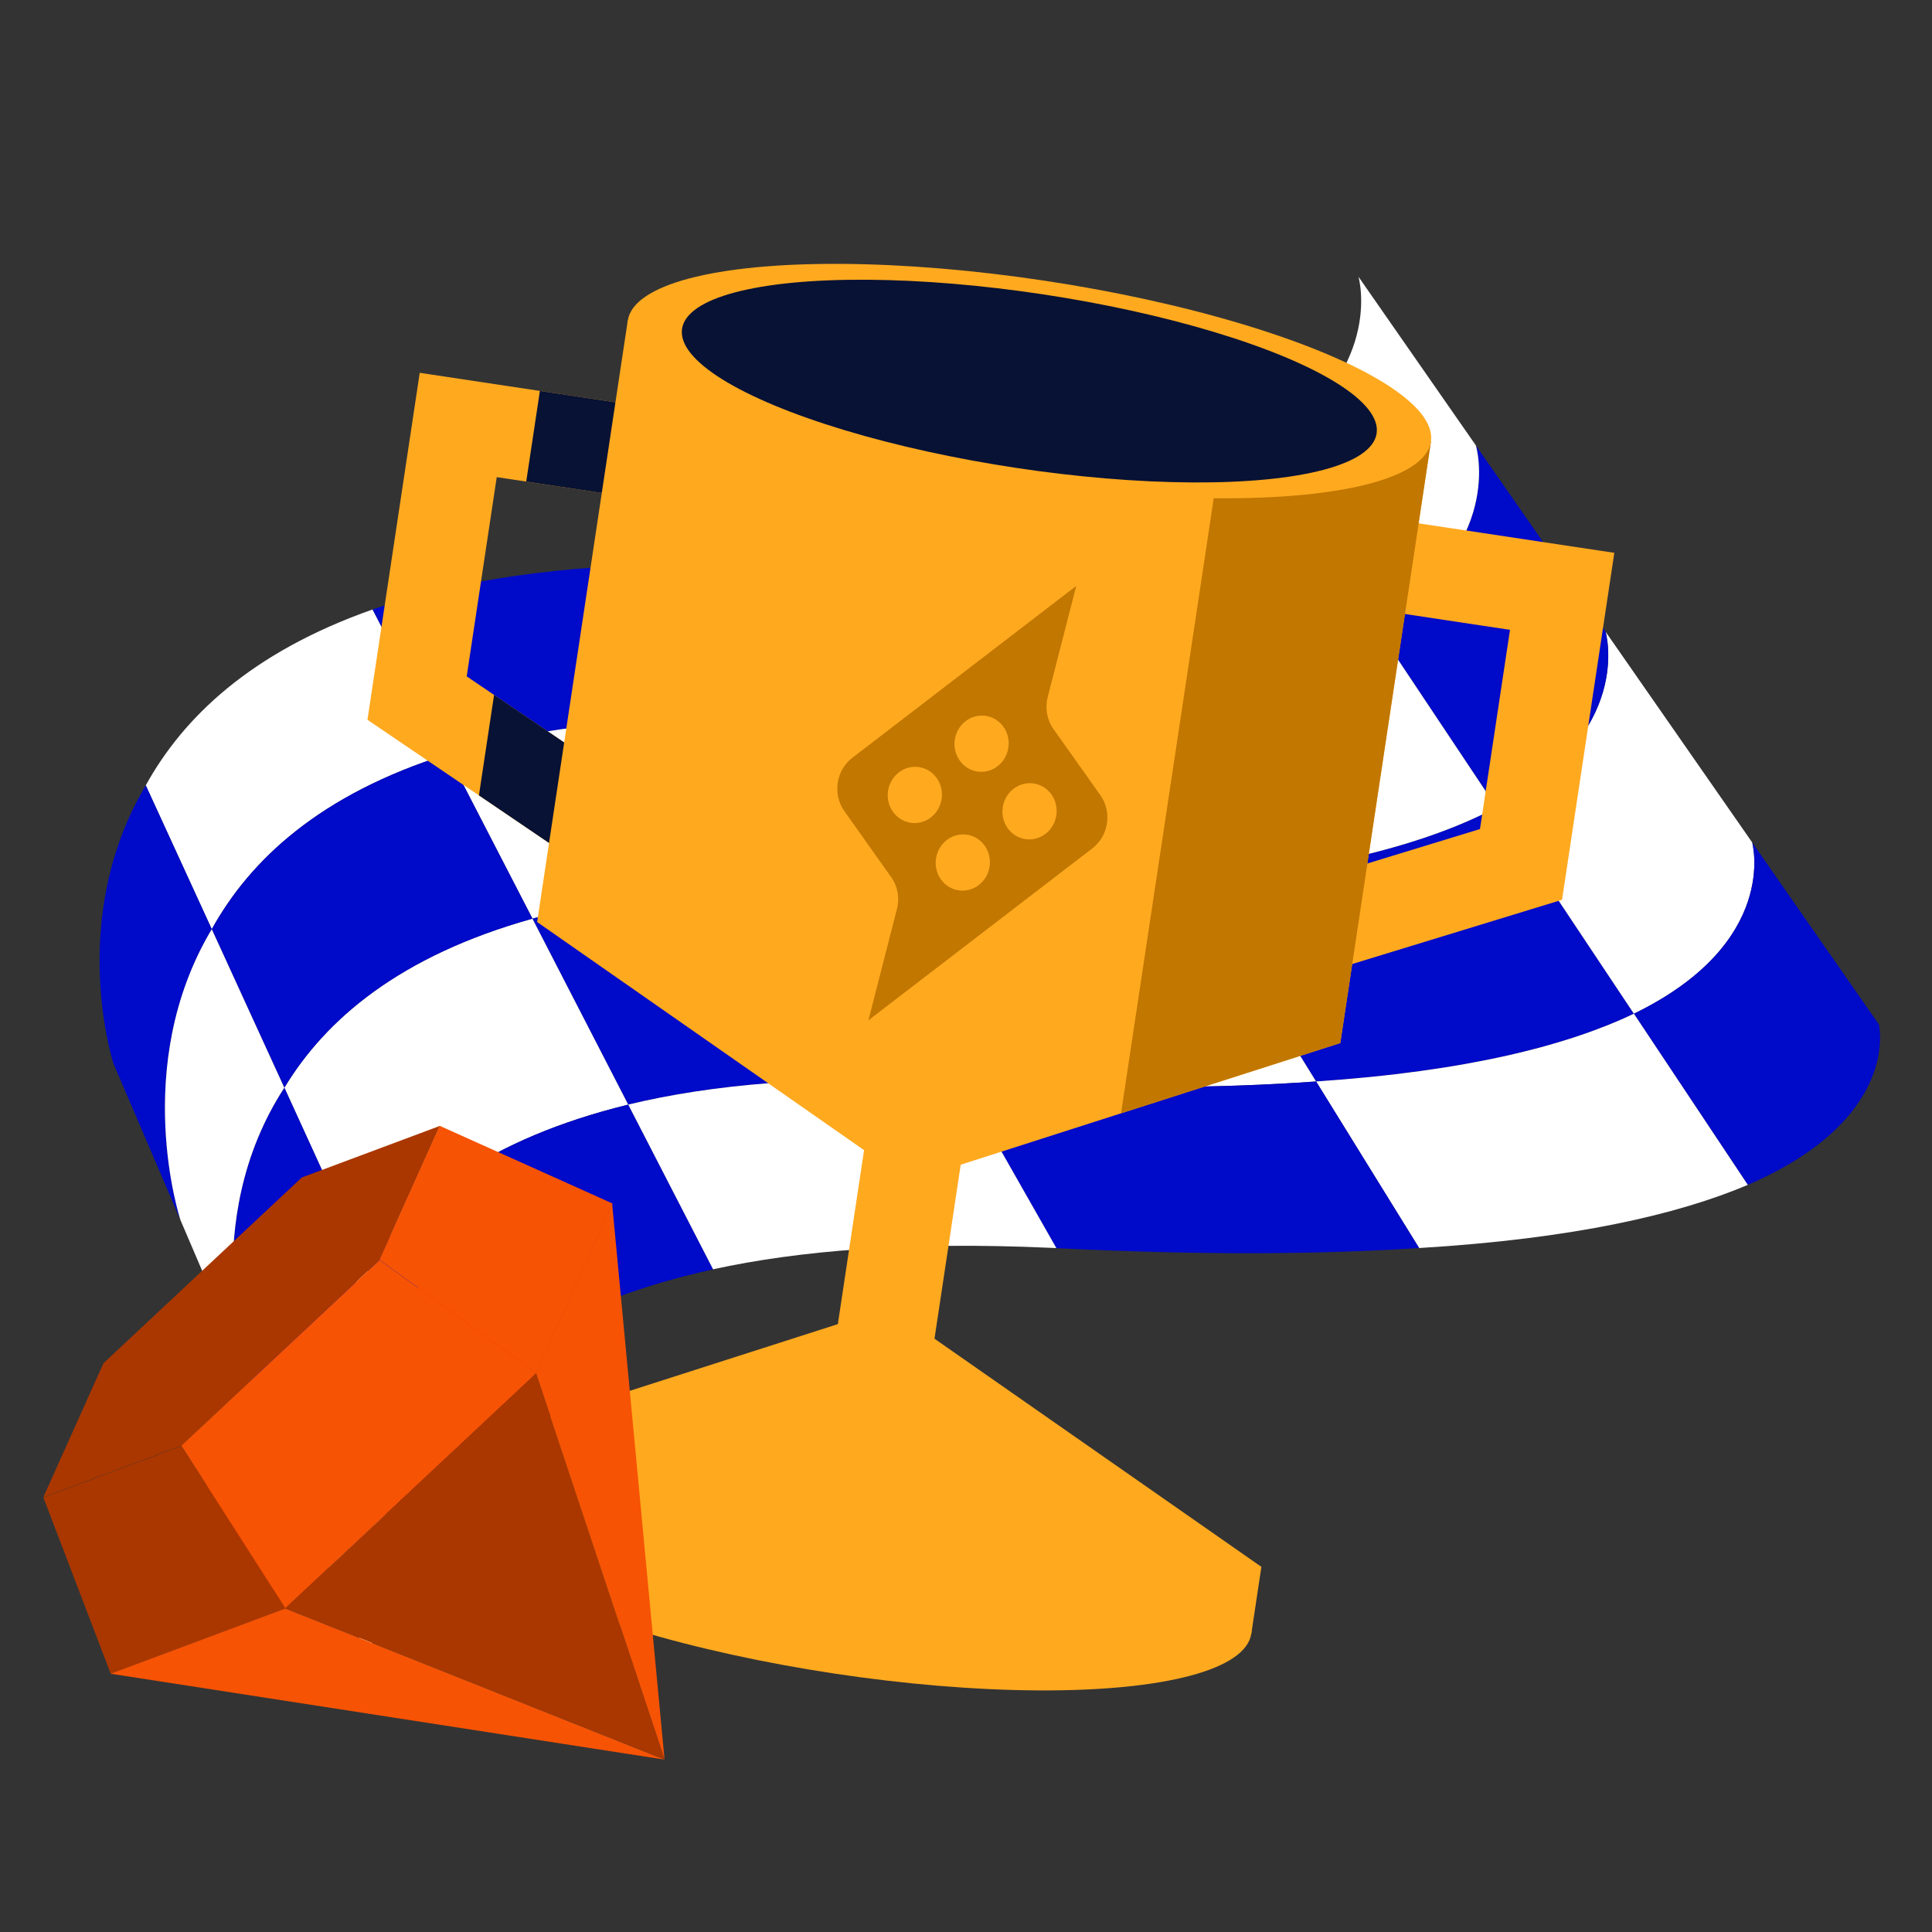
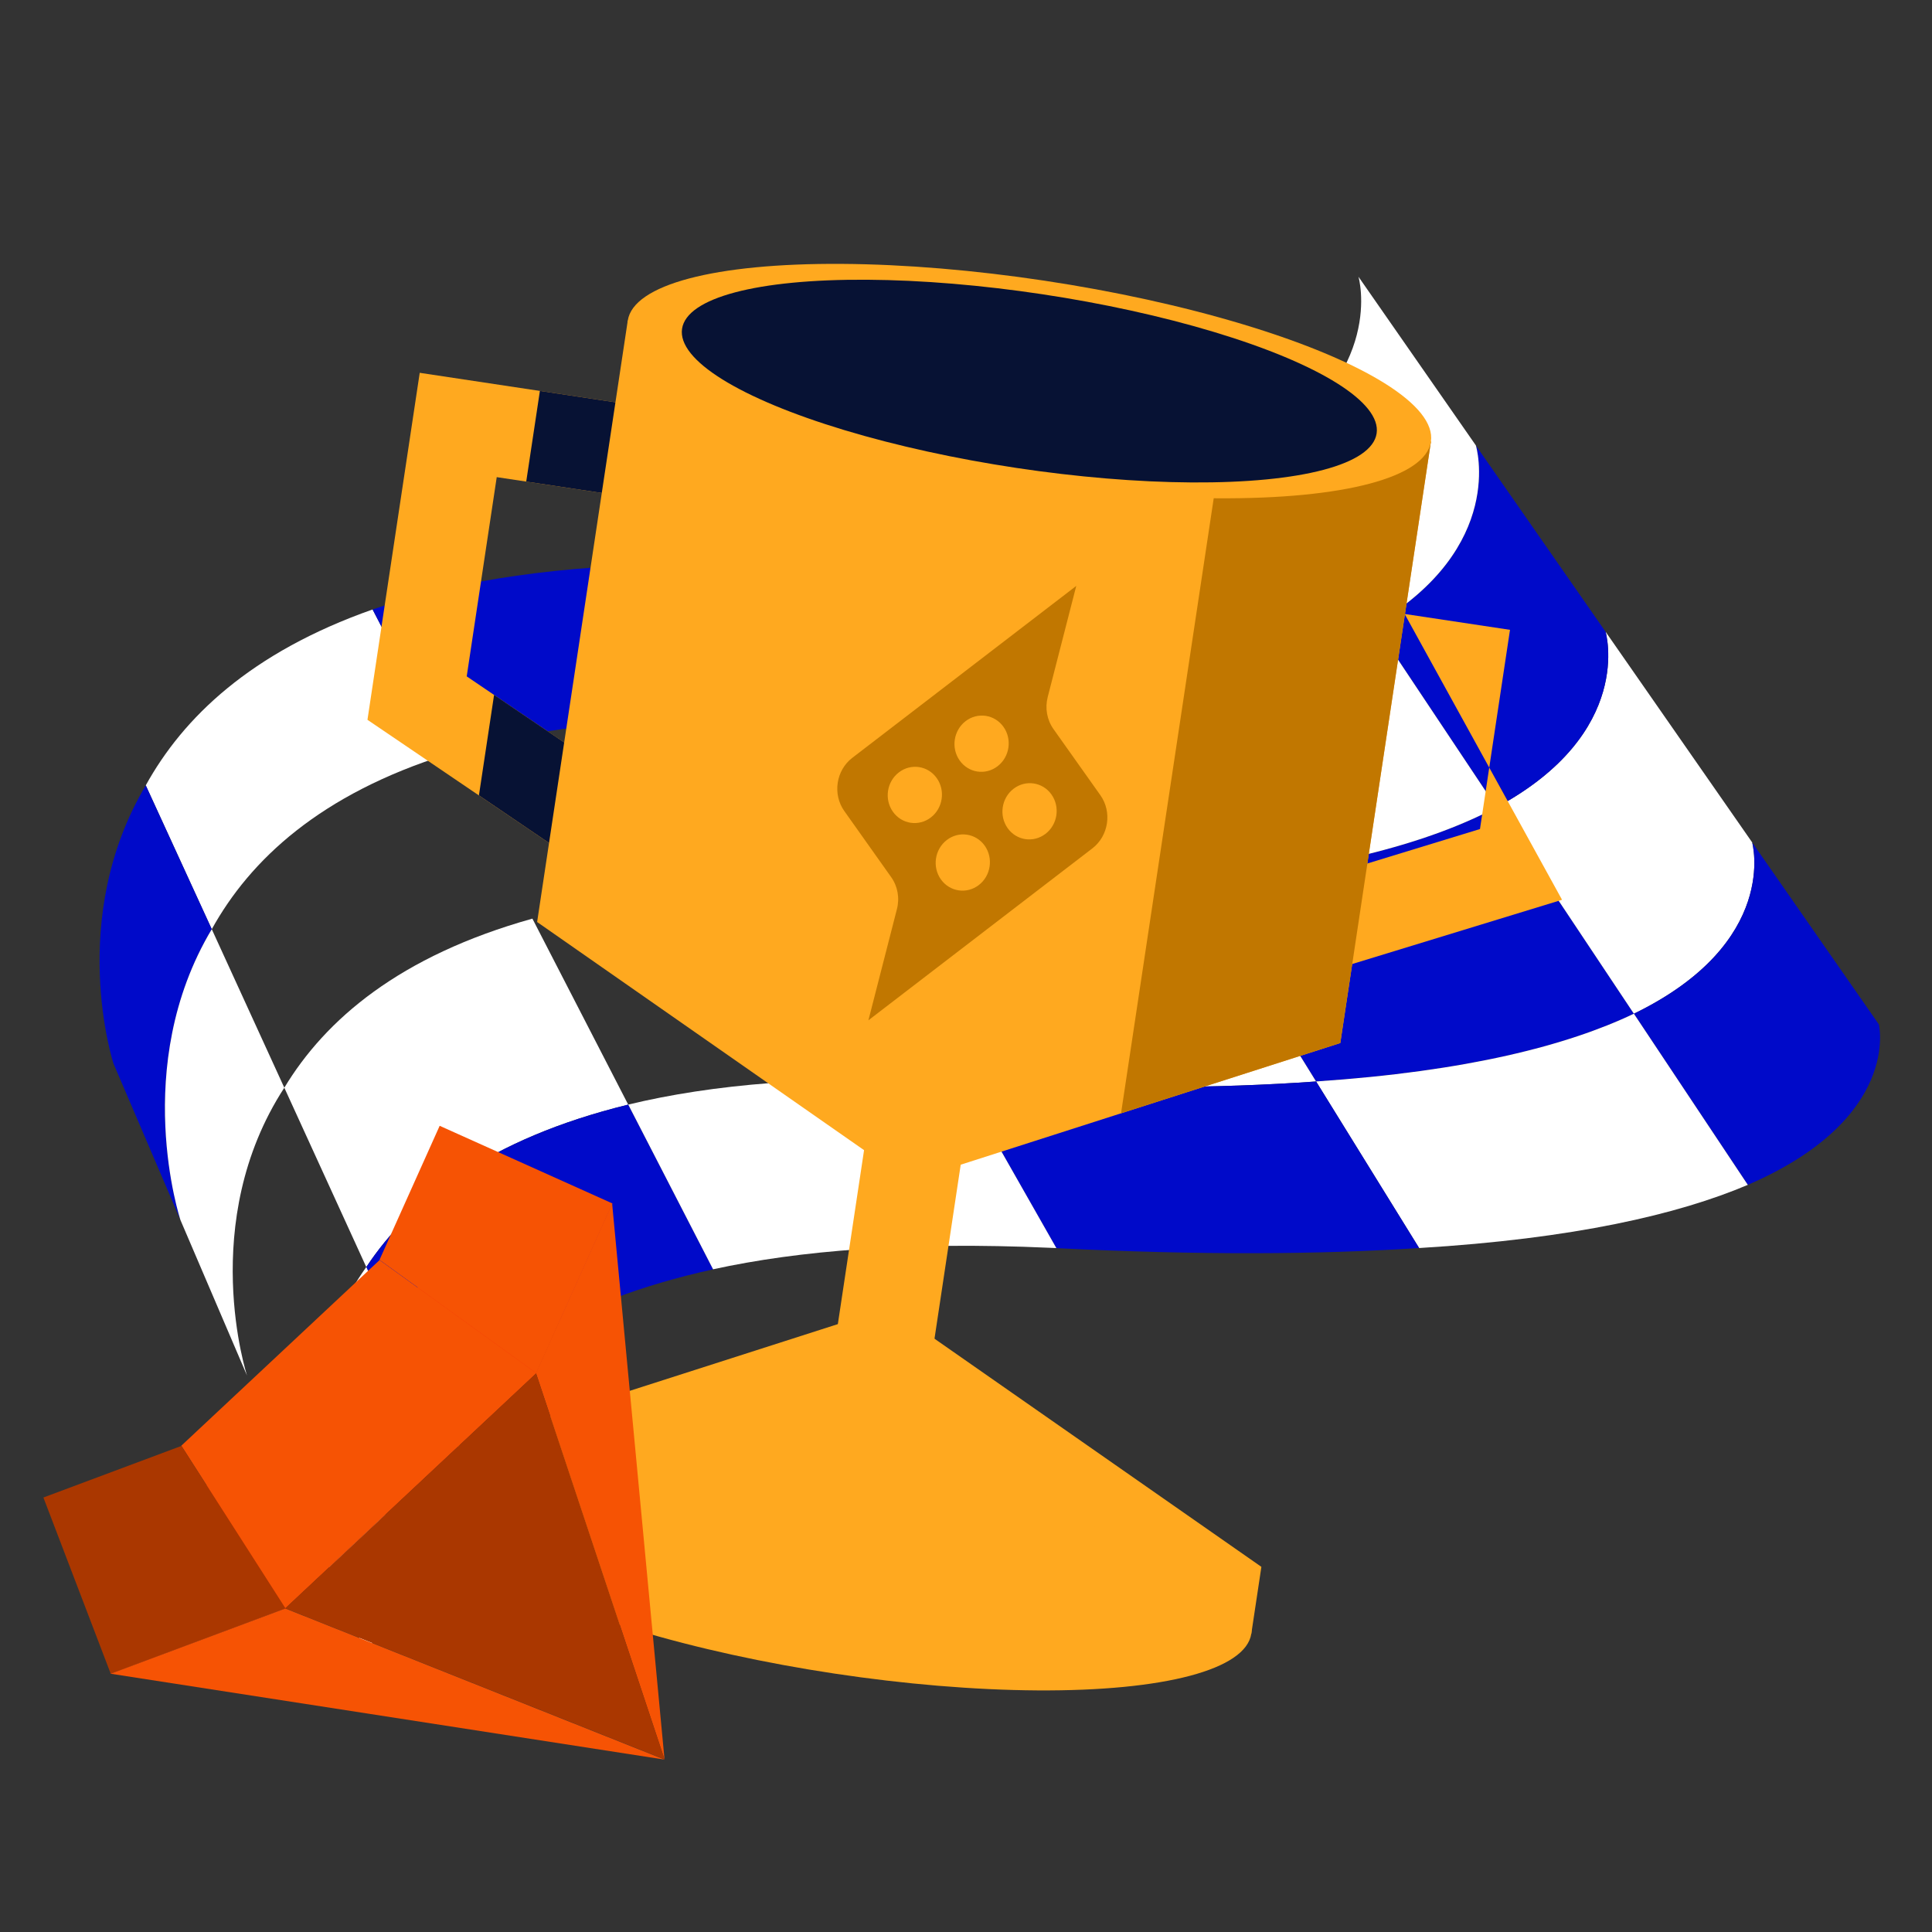
<svg xmlns="http://www.w3.org/2000/svg" width="56" height="56" viewBox="0 0 56 56" fill="none">
  <rect x="0" y="0" width="56" height="56" fill="#333333" stroke="none" />
  <path d="M34.568 25.564C35.76 27.49 36.969 29.443 38.147 31.347C42.522 31.055 45.44 30.299 47.359 29.383C46.053 27.422 44.707 25.401 43.376 23.402C41.553 24.366 38.767 25.186 34.568 25.565L34.568 25.564Z" fill="#000AC9" />
  <path d="M31.399 20.449C35.443 19.993 38.115 19.117 39.851 18.111C38.67 16.341 37.544 14.654 36.517 13.117C34.849 14.142 32.289 15.075 28.423 15.652C29.334 17.119 30.339 18.741 31.4 20.45L31.399 20.449Z" fill="#3A4960" />
  <path d="M12.972 21.861C12.129 20.229 11.387 18.797 10.8 17.666C7.262 18.911 5.305 20.806 4.225 22.764C4.787 23.986 5.435 25.399 6.138 26.934C7.25 24.924 9.28 23.019 12.972 21.861Z" fill="white" />
  <path d="M21.678 20.828C21.747 20.829 21.815 20.831 21.884 20.831C20.941 19.177 20.075 17.66 19.328 16.355C19.264 16.356 19.2 16.358 19.135 16.358C15.625 16.444 12.911 16.929 10.8 17.666C11.388 18.798 12.129 20.228 12.972 21.86C15.173 21.176 18.008 20.779 21.678 20.827L21.678 20.828Z" fill="#000AC9" />
  <path d="M31.399 20.449C30.339 18.74 29.334 17.119 28.421 15.651C25.934 16.038 22.93 16.291 19.328 16.353C20.074 17.659 20.94 19.176 21.883 20.83C25.654 20.906 28.796 20.757 31.397 20.448L31.399 20.449Z" fill="white" />
-   <path d="M15.433 26.627C17.732 25.991 20.681 25.649 24.488 25.765C24.559 25.768 24.629 25.77 24.699 25.771C23.718 24.048 22.768 22.381 21.885 20.831C21.816 20.831 21.748 20.83 21.679 20.828C18.008 20.78 15.174 21.177 12.973 21.861C13.726 23.316 14.557 24.93 15.434 26.627L15.433 26.627Z" fill="white" />
-   <path d="M24.487 25.765C20.68 25.65 17.73 25.991 15.432 26.627C16.326 28.36 17.265 30.183 18.209 32.018C20.618 31.434 23.699 31.157 27.662 31.348C27.733 31.352 27.804 31.354 27.876 31.358C26.811 29.485 25.737 27.598 24.698 25.773C24.627 25.77 24.557 25.768 24.487 25.766L24.487 25.765Z" fill="#000AC9" />
  <path d="M24.699 25.771C28.607 25.913 31.866 25.822 34.568 25.564C33.486 23.817 32.417 22.093 31.399 20.45C28.798 20.757 25.655 20.906 21.885 20.831C22.768 22.381 23.718 24.048 24.699 25.771Z" fill="#3A4960" />
  <path d="M8.241 31.528C9.019 33.229 9.822 34.986 10.617 36.726C11.894 34.797 14.166 33.007 18.209 32.018C17.264 30.183 16.325 28.361 15.432 26.627C11.575 27.706 9.43 29.558 8.241 31.528Z" fill="white" />
-   <path d="M15.433 26.627C14.557 24.928 13.724 23.316 12.972 21.861C9.28 23.019 7.25 24.926 6.139 26.934C6.8 28.377 7.51 29.929 8.242 31.529C9.431 29.557 11.575 27.707 15.432 26.628L15.433 26.627Z" fill="#000AC9" />
  <path d="M24.699 25.771C25.738 27.597 26.811 29.484 27.876 31.357C31.938 31.575 35.331 31.549 38.147 31.347C36.969 29.444 35.76 27.49 34.568 25.564C31.866 25.823 28.607 25.914 24.699 25.771Z" fill="white" />
  <path d="M43.376 23.402C44.708 25.401 46.054 27.422 47.359 29.383C51.602 27.322 50.788 24.418 50.788 24.418L46.539 18.312C46.539 18.312 47.398 21.235 43.377 23.4L43.376 23.402Z" fill="white" />
  <path d="M47.359 29.383C48.503 31.1 49.614 32.771 50.661 34.344C55.122 32.415 54.46 29.693 54.46 29.693L50.788 24.419C50.788 24.419 51.602 27.322 47.358 29.384L47.359 29.383Z" fill="#000AC9" />
  <path d="M38.147 31.347C39.178 33.012 40.184 34.638 41.134 36.175C45.622 35.905 48.646 35.199 50.661 34.344C49.615 32.772 48.502 31.101 47.359 29.383C45.44 30.299 42.522 31.055 38.147 31.347Z" fill="white" />
  <path d="M39.851 18.112C40.988 19.819 42.177 21.601 43.377 23.402C47.399 21.236 46.539 18.313 46.539 18.313L42.779 12.913C42.779 12.913 43.679 15.854 39.851 18.113L39.851 18.112Z" fill="#000AC9" />
  <path d="M27.877 31.357C28.807 32.992 29.73 34.616 30.618 36.178C34.768 36.385 38.242 36.363 41.134 36.175C40.184 34.639 39.178 33.012 38.148 31.347C35.332 31.549 31.939 31.575 27.877 31.357Z" fill="#000AC9" />
  <path d="M36.518 13.117C37.545 14.655 38.67 16.342 39.851 18.111C43.679 15.852 42.779 12.911 42.779 12.911L39.376 8.021C39.376 8.021 40.199 10.817 36.517 13.116L36.518 13.117Z" fill="white" />
  <path d="M6.139 26.934C5.435 25.399 4.787 23.986 4.225 22.764C1.92 26.645 3.29 30.83 3.29 30.83L5.232 35.366C5.232 35.366 3.759 30.914 6.139 26.934Z" fill="#000AC9" />
-   <path d="M10.618 36.726C9.822 34.986 9.02 33.229 8.243 31.528C5.707 35.429 7.162 39.872 7.162 39.872L9.343 44.969C9.343 44.969 7.909 40.539 10.618 36.726Z" fill="#000AC9" />
  <path d="M8.241 31.528C7.51 29.928 6.8 28.377 6.138 26.933C3.759 30.913 5.231 35.365 5.231 35.365L7.161 39.873C7.161 39.873 5.706 35.429 8.241 31.528Z" fill="white" />
  <path d="M10.618 36.726C11.311 38.246 12 39.753 12.661 41.203C14.054 39.396 16.467 37.719 20.669 36.793C19.863 35.225 19.034 33.617 18.21 32.018C14.167 33.007 11.894 34.798 10.618 36.726Z" fill="#000AC9" />
  <path d="M27.663 31.346C23.7 31.155 20.62 31.434 18.21 32.017C19.034 33.616 19.862 35.224 20.669 36.791C23.172 36.245 26.349 35.986 30.408 36.167C30.479 36.169 30.548 36.174 30.619 36.176C29.731 34.615 28.808 32.991 27.878 31.356C27.807 31.352 27.735 31.349 27.664 31.345L27.663 31.346Z" fill="white" />
  <path d="M9.342 44.969L11.031 48.916C11.031 48.916 9.729 44.771 12.66 41.202C12 39.754 11.311 38.245 10.617 36.725C7.907 40.538 9.343 44.968 9.343 44.968L9.342 44.969Z" fill="white" />
  <path d="M31.399 20.45C32.418 22.093 33.486 23.817 34.568 25.564C38.768 25.186 41.555 24.365 43.376 23.401C42.176 21.6 40.988 19.817 39.85 18.111C38.114 19.118 35.443 19.995 31.398 20.45L31.399 20.45Z" fill="white" />
  <path fill-rule="evenodd" clip-rule="evenodd" d="M14.398 13.83L19.462 14.593L19.858 11.966L12.166 10.806L10.651 20.864L19.433 26.822L20.924 24.622L13.528 19.605L14.398 13.83Z" fill="#FFA91F" />
  <path d="M20.057 24.033L19.695 26.436L19.433 26.822L13.882 23.055L14.321 20.142L20.057 24.033ZM19.462 14.593L15.253 13.959L15.649 11.331L19.858 11.966L19.462 14.593Z" fill="#071234" />
-   <path fill-rule="evenodd" clip-rule="evenodd" d="M43.768 18.256L38.704 17.493L39.1 14.865L46.792 16.024L45.277 26.081L35.129 29.187L34.352 26.645L42.898 24.03L43.768 18.256Z" fill="#FFA91F" />
+   <path fill-rule="evenodd" clip-rule="evenodd" d="M43.768 18.256L38.704 17.493L39.1 14.865L45.277 26.081L35.129 29.187L34.352 26.645L42.898 24.03L43.768 18.256Z" fill="#FFA91F" />
  <path d="M18.196 9.292L41.476 12.8L38.849 30.233L26.341 34.242L15.569 26.725L18.196 9.292Z" fill="#FFA91F" />
  <path d="M38.85 30.233L32.494 32.27L35.562 11.909L41.477 12.8L38.85 30.233Z" fill="#C17700" />
  <ellipse cx="29.836" cy="11.046" rx="11.771" ry="2.943" transform="rotate(8.569 29.836 11.046)" fill="#FFA91F" />
  <path d="M36.27 47.354L12.99 43.846L13.282 41.908L25.79 37.898L36.562 45.416L36.27 47.354Z" fill="#FFA91F" />
  <ellipse cx="24.63" cy="45.6" rx="11.771" ry="2.943" transform="rotate(-171.431 24.63 45.6)" fill="#FFA91F" />
  <ellipse cx="29.836" cy="11.046" rx="10.18" ry="2.545" transform="rotate(8.569 29.836 11.046)" fill="#071234" />
  <rect x="25.686" y="29.086" width="2.833" height="12.613" transform="rotate(8.569 25.686 29.086)" fill="#FFA91F" />
  <path fill-rule="evenodd" clip-rule="evenodd" d="M31.894 23.048L30.538 21.136C30.347 20.867 30.285 20.527 30.369 20.202L31.196 16.983L24.706 21.965C24.232 22.328 24.127 23.021 24.473 23.509L25.829 25.421C26.02 25.689 26.082 26.029 25.997 26.354L25.171 29.574L31.661 24.592C32.135 24.228 32.24 23.535 31.894 23.048ZM27.152 22.554C27.408 22.915 27.331 23.425 26.981 23.695C26.63 23.964 26.138 23.89 25.882 23.529C25.626 23.168 25.703 22.658 26.054 22.388C26.405 22.119 26.897 22.193 27.152 22.554ZM28.915 22.21C29.266 21.94 29.343 21.43 29.087 21.069C28.831 20.708 28.339 20.634 27.988 20.903C27.638 21.173 27.561 21.683 27.817 22.044C28.073 22.405 28.564 22.479 28.915 22.21ZM28.543 24.513C28.798 24.874 28.721 25.385 28.371 25.654C28.02 25.923 27.528 25.849 27.272 25.489C27.016 25.128 27.093 24.617 27.444 24.348C27.795 24.078 28.287 24.153 28.543 24.513ZM30.305 24.169C30.656 23.9 30.733 23.389 30.477 23.028C30.221 22.668 29.729 22.593 29.378 22.863C29.028 23.132 28.951 23.643 29.207 24.004C29.462 24.364 29.954 24.438 30.305 24.169Z" fill="#C17700" />
-   <path d="M2.999 39.514L8.748 34.13L12.752 32.634L11.007 36.52L5.258 41.904L1.255 43.4L2.999 39.514Z" fill="#AA3700" />
  <path d="M5.41 43.593L12.685 36.779L17.753 34.885L15.544 39.803L8.269 46.617L3.202 48.511L5.41 43.593Z" fill="#F53705" />
  <path d="M12.744 32.632L17.748 34.881L15.54 39.798L11 36.518L12.744 32.632Z" fill="#F65304" />
  <path d="M11.003 36.523L15.544 39.803L8.27 46.616L5.255 41.905L11.003 36.523Z" fill="#F65304" />
  <path d="M5.26 41.91L8.274 46.619L3.209 48.513L1.258 43.406L5.26 41.91Z" fill="#AA3700" />
  <path d="M17.743 34.884L19.262 50.999L15.534 39.802L17.743 34.884Z" fill="#F65304" />
  <path d="M15.539 39.807L19.264 50.998L8.266 46.618L15.539 39.807Z" fill="#AA3700" />
  <path d="M19.262 51.003L3.207 48.514L8.27 46.623L19.262 51.003Z" fill="#F65304" />
</svg>